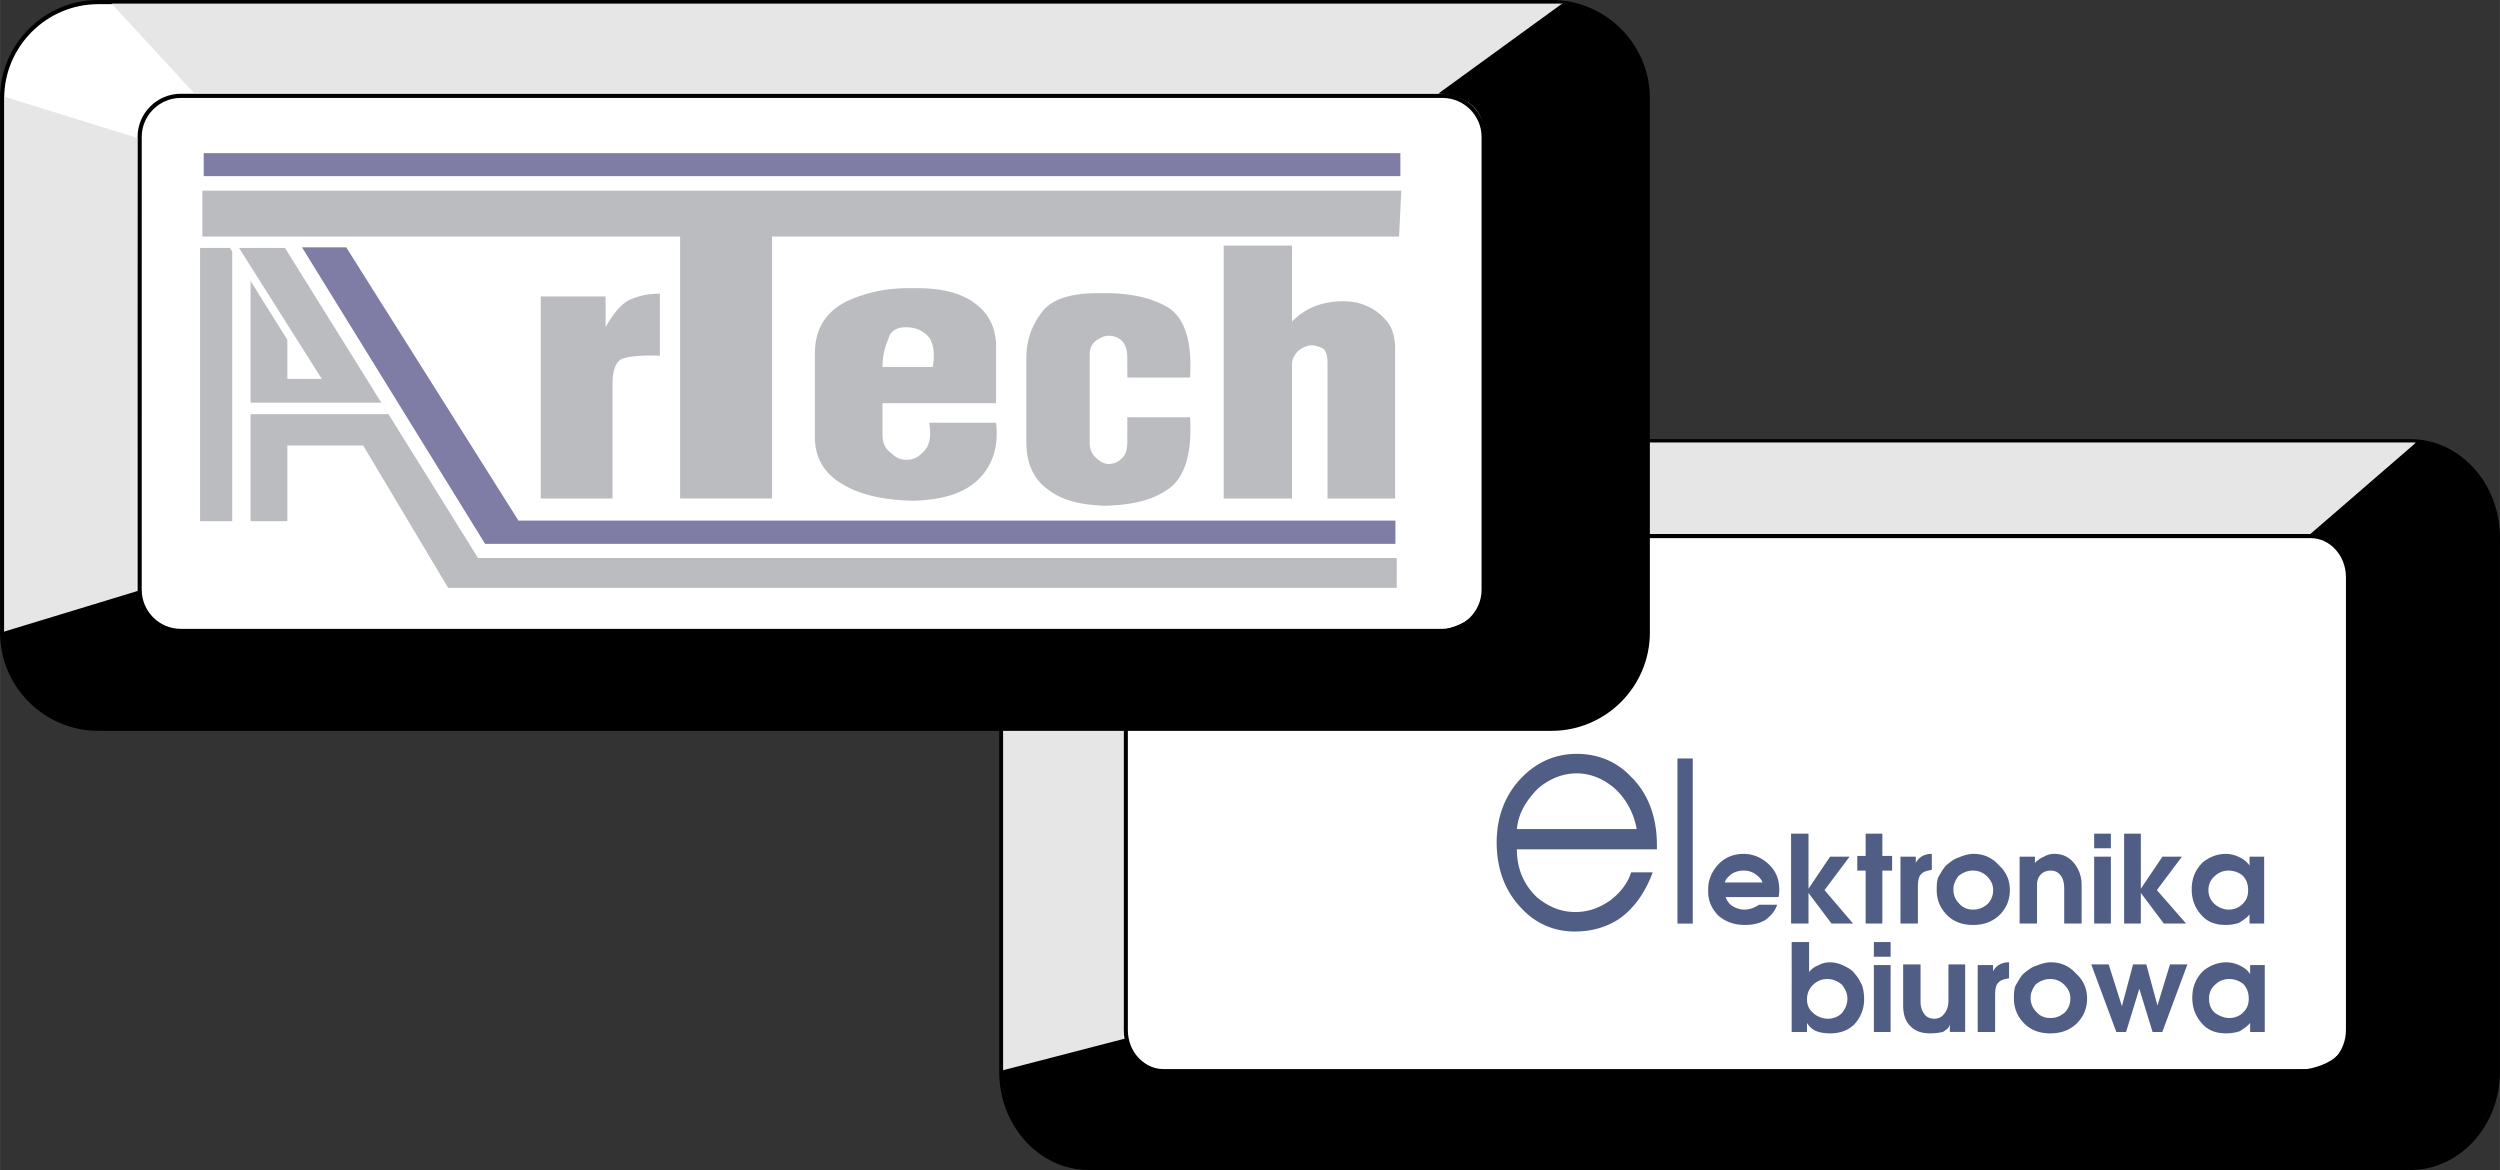
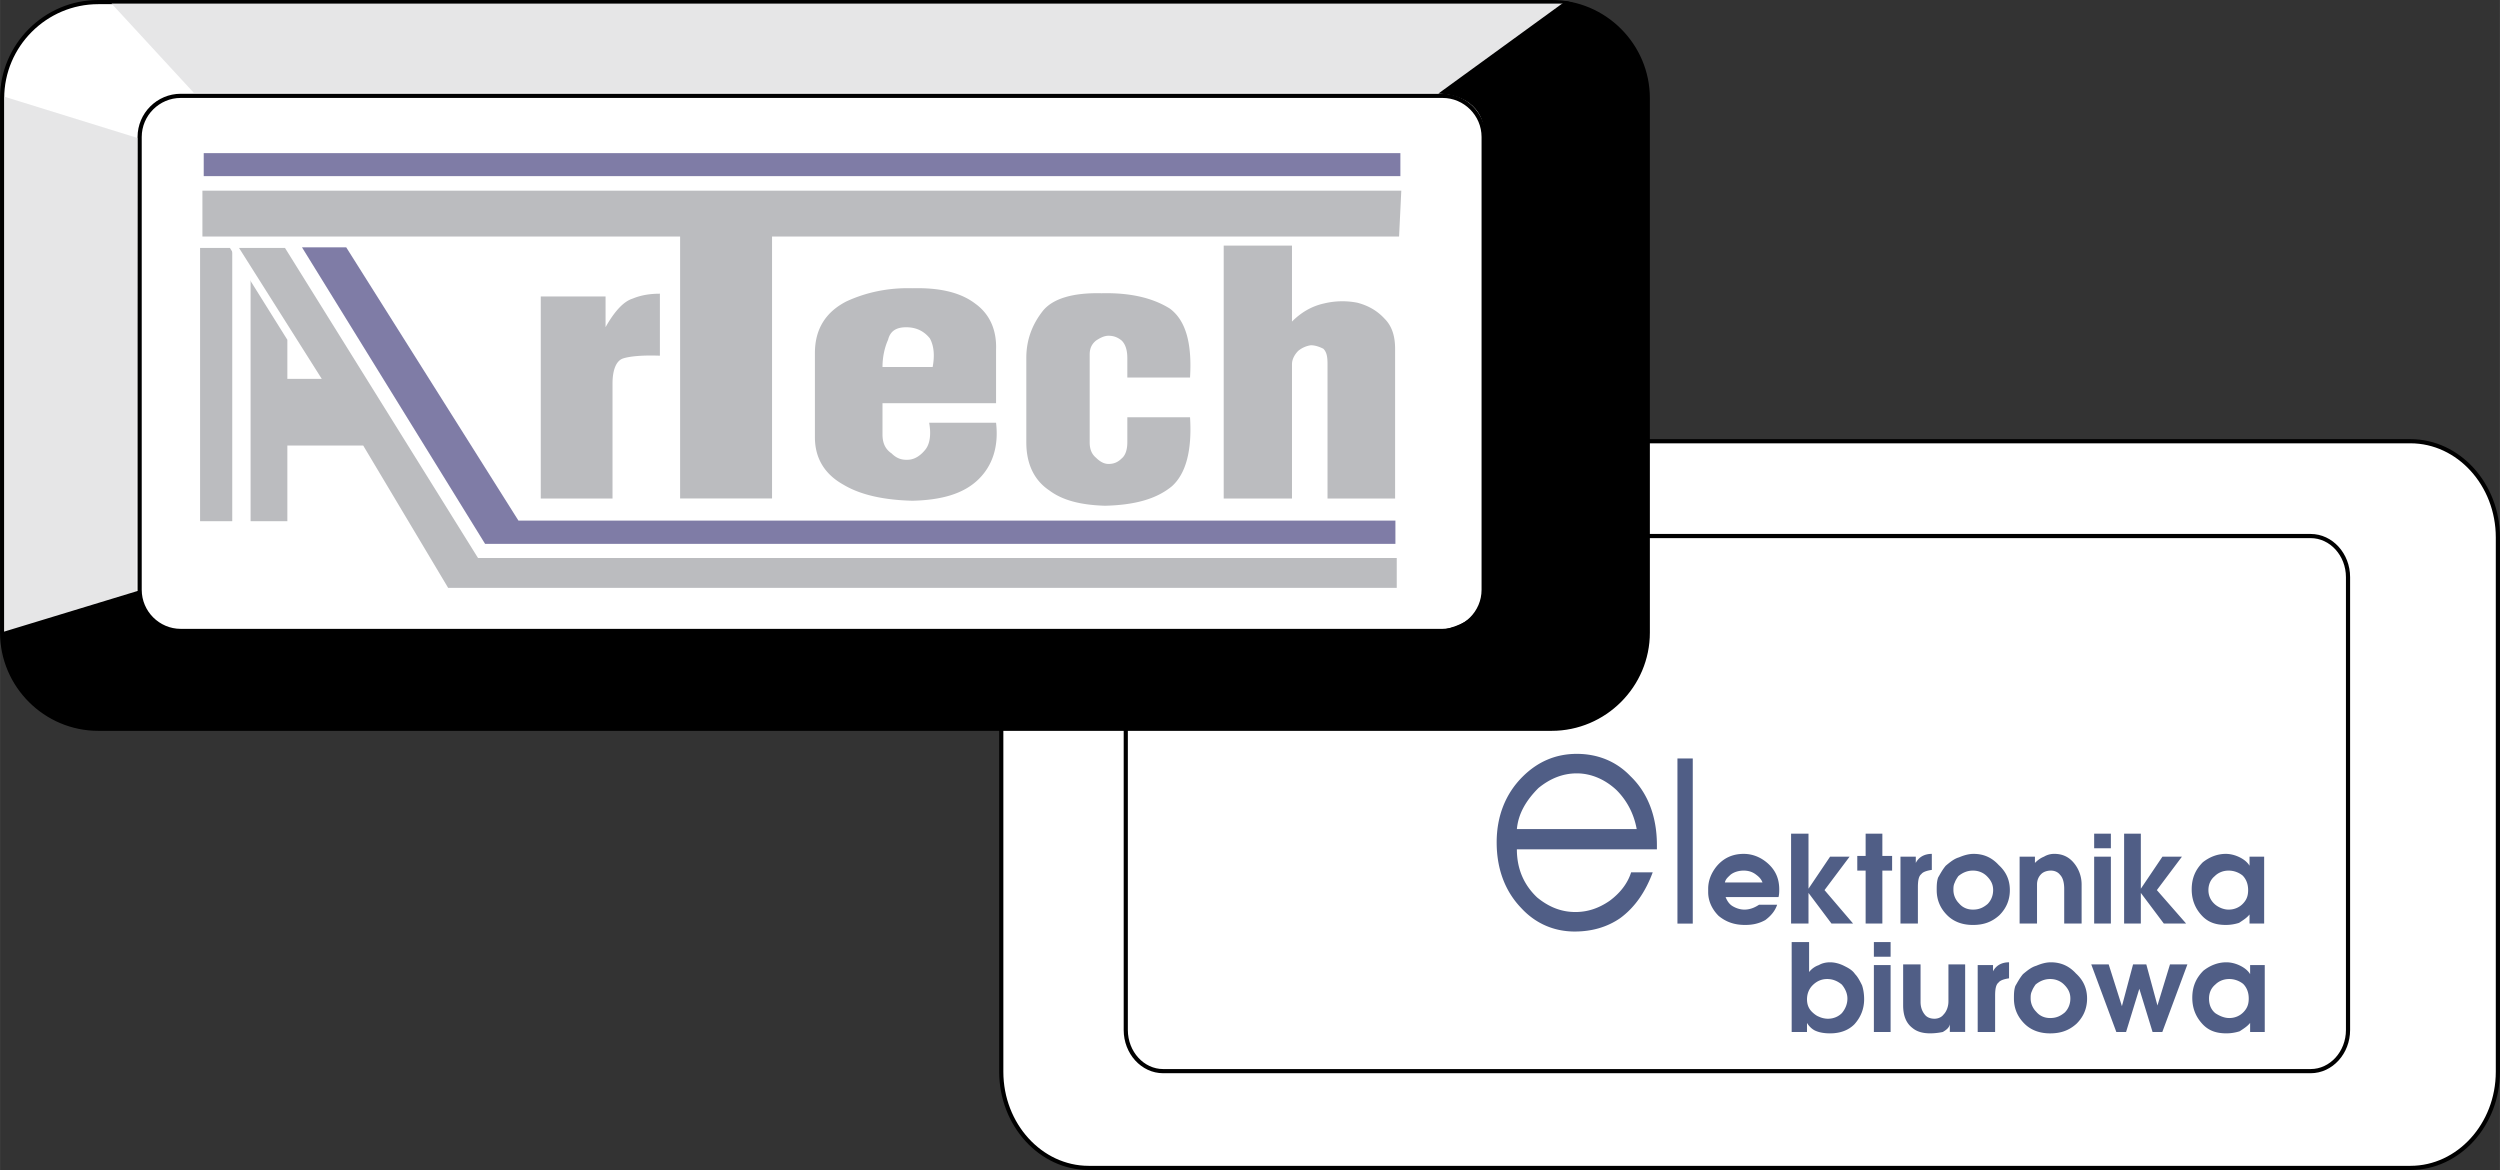
<svg xmlns="http://www.w3.org/2000/svg" width="2500" height="1170" viewBox="0 0 345.524 161.71">
  <rect x="0" y="0" width="345.524" height="161.71" fill="#333333" stroke="none" />
  <g fill-rule="evenodd" clip-rule="evenodd">
    <path d="M150.469 60.984h182.682c6.646 0 12.085 5.98 12.085 13.289v73.86c0 7.31-5.438 13.289-12.085 13.289H150.469c-6.647 0-12.085-5.979-12.085-13.289v-73.86c0-7.309 5.438-13.289 12.085-13.289z" fill="#fff" stroke="#000" stroke-width=".576" stroke-miterlimit="2.613" />
    <path d="M160.759 74.088h158.598c2.842 0 5.167 2.557 5.167 5.682v62.593c0 3.126-2.325 5.683-5.167 5.683H160.759c-2.842 0-5.167-2.557-5.167-5.683V79.77c0-3.125 2.325-5.682 5.167-5.682z" fill="#fff" stroke="#000" stroke-width=".576" stroke-miterlimit="2.613" />
-     <path fill="#e6e6e7" d="M138.672 148.104V74.147l16.585 5.682v64.423l-16.585 3.852zM162.504 73.8L152.17 61.158h181.719L319.351 73.8H162.504z" />
-     <path d="M155.417 143.566l-17.077 4.43c.963 10.688 7.269 13.289 12.085 13.192h175.85c8.758 1.252 15.938.289 18.917-11.363V74.04c0-5.682-4.379-12.711-11.123-13l-14.8 12.808c4.467.289 5.255 3.948 5.255 5.874v62.594c0 3.756-3.416 5.682-8.582 5.682h-151.68c-5.605.672-7.181-1.64-8.845-4.432z" />
    <path d="M13.577.288h200.876c7.309 0 13.289 5.979 13.289 13.289v73.86c0 7.309-5.98 13.288-13.289 13.288H13.577c-7.309 0-13.289-5.979-13.289-13.288v-73.86C.288 6.268 6.268.288 13.577.288z" fill="#fff" stroke="#000" stroke-width=".576" stroke-miterlimit="2.613" />
    <path d="M24.978 13.248h174.395c3.125 0 5.682 2.557 5.682 5.681v62.593c0 3.125-2.557 5.682-5.682 5.682H24.978c-3.125 0-5.682-2.557-5.682-5.682V18.929c0-3.124 2.557-5.681 5.682-5.681z" fill="#fff" stroke="#000" stroke-width=".576" stroke-miterlimit="2.613" />
    <path fill="#e6e6e7" d="M.648 87.336V13.379l18.321 5.682-.093 62.979L.648 87.336zM26.774 12.823L15.412.495h200.875l-17.045 12.328H26.774z" />
    <path d="M19.296 81.594L.326 87.372c.096 10.593 9.726 13.674 13.289 13.192H206.98c11.748.578 17.525-.289 20.8-11.363V13.416c0-5.682-3.755-11.363-11.363-13.289l-17.622 12.807c5.008.193 6.645 3.467 6.26 6.163V81.69c0 3.755-3.756 5.682-9.438 5.682H28.83c-6.067.096-8.764-.578-9.534-5.778z" />
    <path d="M256.392 134.64c.385.386.674.963.963 1.541.192.578.289 1.252.289 1.926 0 1.349-.481 2.504-1.349 3.467-.866.866-2.022 1.252-3.37 1.252-.674 0-1.349-.097-1.83-.289-.577-.192-1.059-.674-1.348-1.155v1.252h-2.118V130.21h2.407v4.142a2.86 2.86 0 0 1 1.348-.963c.481-.289 1.06-.386 1.541-.386.674 0 1.348.192 1.926.481s1.156.578 1.541 1.156zm-5.971 5.2c.289.289.674.578.963.674.386.193.867.289 1.252.289.771 0 1.444-.289 1.926-.771.482-.577.771-1.251.771-2.022 0-.674-.288-1.348-.771-1.926-.577-.481-1.252-.77-2.021-.77-.771 0-1.445.288-2.022.866-.481.481-.771 1.155-.771 1.926-.001.675.191 1.252.673 1.734zm8.57-9.63h2.312v2.022h-2.312v-2.022zm0 3.179h2.312v9.244h-2.312v-9.244zm4.045 5.584v-5.681h2.407v5.2c0 .674.192 1.252.578 1.733.289.385.771.577 1.349.577.48 0 .963-.192 1.251-.577.386-.386.675-1.06.675-1.83v-5.104h2.311v9.341h-2.119v-1.06c-.096.481-.48.771-.963 1.06a8.645 8.645 0 0 1-1.732.192c-.963 0-1.83-.192-2.504-.771-.868-.672-1.253-1.732-1.253-3.08zm10.304 3.66v-9.244h2.118v.866c.386-.771 1.156-1.252 2.215-1.252v2.215c-.674.097-1.252.289-1.444.578-.385.288-.481.963-.481 1.829v5.008h-2.408zm6.259-7.993c.578-.481 1.156-.963 1.83-1.155.674-.289 1.349-.481 2.022-.481 1.348 0 2.504.481 3.467 1.54 1.06.964 1.54 2.119 1.54 3.467 0 1.349-.48 2.504-1.443 3.467-1.06.963-2.216 1.349-3.66 1.349-1.348 0-2.6-.386-3.562-1.349s-1.444-2.118-1.444-3.467c0-.577 0-1.155.192-1.732.288-.483.577-1.061 1.058-1.639zm1.734 1.444c-.193.289-.386.578-.482.867-.192.385-.192.674-.192 1.059 0 .675.289 1.349.771 1.83.481.578 1.156.867 1.926.867.867 0 1.444-.289 2.022-.771.481-.481.771-1.155.771-1.927 0-.77-.289-1.348-.867-1.926-.481-.481-1.155-.77-1.926-.77-.771.001-1.446.29-2.023.771zm7.703-2.792h2.408l1.829 5.777 1.541-5.777h1.829l1.541 5.681 1.733-5.681h2.407l-3.467 9.341h-1.348l-1.83-5.971-1.83 5.971h-1.348l-3.465-9.341zm13.963 4.622c0-1.637.578-2.793 1.541-3.756.867-.674 1.926-1.155 3.178-1.155.674 0 1.349.192 1.926.481.578.289 1.06.674 1.349 1.155v-1.251h2.022v9.244h-2.022v-1.252c-.386.481-.867.771-1.444 1.155a6.068 6.068 0 0 1-1.83.289c-1.444 0-2.504-.386-3.37-1.349s-1.35-2.117-1.35-3.561zm5.104 2.793c.771 0 1.445-.289 1.927-.771.577-.578.771-1.155.771-1.927 0-.866-.289-1.54-.771-2.021a3.095 3.095 0 0 0-1.927-.674c-.77 0-1.443.288-1.926.77-.577.481-.866 1.156-.866 1.926 0 .867.289 1.541.866 2.022.578.386 1.252.675 1.926.675zM236.088 122.832c0-1.06.385-2.119 1.155-3.082.963-1.155 2.215-1.733 3.756-1.733 1.252 0 2.407.481 3.37 1.349 1.06.963 1.541 2.118 1.541 3.563 0 .288 0 .674-.097 1.059h-7.318c.192.481.481.963.963 1.252s1.06.481 1.637.481c.771 0 1.445-.289 2.022-.674h2.504c-.289.866-.867 1.541-1.637 2.118-.867.481-1.733.675-2.793.675-1.444 0-2.601-.386-3.659-1.252-.963-.963-1.444-2.119-1.444-3.274v-.482zm4.911-2.504c-.675 0-1.349.192-1.83.578-.289.289-.674.577-.771 1.059h5.2c-.192-.481-.481-.77-.867-1.059-.48-.385-1.058-.578-1.732-.578zm8.955-5.103v7.607l2.985-4.43h2.696l-3.467 4.622 3.948 4.622h-2.985l-3.178-4.236v4.236h-2.407v-12.422h2.408v.001zm7.897 3.081v-3.081h2.312v3.081h1.348v2.022h-1.348v7.318h-2.312v-7.318h-1.155v-2.022h1.155zm4.815 9.34v-9.244h2.118v.867c.385-.771 1.155-1.253 2.215-1.253v2.216c-.674.096-1.252.288-1.444.577-.386.289-.481.963-.481 1.83v5.007h-2.408zm6.259-7.992c.578-.481 1.156-.963 1.83-1.156.674-.288 1.348-.481 2.022-.481 1.348 0 2.503.481 3.466 1.541 1.06.963 1.541 2.118 1.541 3.467s-.481 2.504-1.444 3.467c-1.06.963-2.215 1.349-3.659 1.349-1.349 0-2.6-.386-3.563-1.349-.963-.963-1.444-2.118-1.444-3.467 0-.578 0-1.155.192-1.733.288-.482.577-1.06 1.059-1.638zm1.733 1.445c-.192.289-.385.577-.481.866-.192.386-.192.675-.192 1.06 0 .674.289 1.349.771 1.83.481.577 1.155.866 1.926.866.866 0 1.444-.289 2.022-.771.481-.481.771-1.155.771-1.926s-.289-1.349-.867-1.926c-.481-.481-1.155-.771-1.926-.771s-1.446.29-2.024.772zm8.475-2.697h2.118v.867c.386-.386.771-.675 1.252-.867a2.716 2.716 0 0 1 1.444-.386c1.06 0 1.926.386 2.601 1.156a4.651 4.651 0 0 1 1.155 3.081v5.393h-2.407v-4.814c0-.867-.193-1.541-.578-1.926-.289-.386-.771-.578-1.252-.578-.578 0-1.06.192-1.348.481-.386.386-.578.866-.578 1.444v5.393h-2.407v-9.244zm10.304-3.177h2.311v2.021h-2.311v-2.021zm0 3.177h2.311v9.244h-2.311v-9.244zm6.451-3.177v7.607l2.986-4.43h2.695l-3.467 4.622 4.045 4.622h-3.082l-3.178-4.236v4.236h-2.311v-12.422h2.312v.001zm7.03 7.704c0-1.638.577-2.793 1.541-3.756.866-.675 1.926-1.156 3.178-1.156.674 0 1.348.193 1.926.481.577.289 1.06.675 1.348 1.156v-1.252h2.022v9.244h-2.022v-1.252c-.385.481-.866.771-1.444 1.156a6.061 6.061 0 0 1-1.829.289c-1.444 0-2.504-.386-3.37-1.349-.869-.962-1.35-2.117-1.35-3.561zm5.103 2.792c.771 0 1.444-.289 1.926-.771.578-.577.771-1.155.771-1.926 0-.866-.289-1.541-.771-2.022-.481-.385-1.155-.674-1.926-.674s-1.444.289-1.926.771c-.578.481-.866 1.155-.866 1.926 0 .867.385 1.541.963 2.022.482.385 1.156.674 1.829.674zM231.84 127.656v-22.823h2.118v22.823h-2.118zM206.855 116.424c0-3.659 1.252-6.74 3.563-9.052 2.118-2.118 4.622-3.178 7.511-3.178 2.793 0 5.393.963 7.415 3.081 2.407 2.312 3.659 5.586 3.659 9.533v.578h-19.355c0 2.696.963 4.911 2.792 6.645 1.638 1.349 3.371 2.022 5.297 2.022 1.637 0 3.178-.481 4.719-1.541 1.444-1.06 2.504-2.407 2.984-3.948h2.985c-.963 2.601-2.407 4.815-4.525 6.355-1.83 1.252-3.948 1.83-6.26 1.83-2.792 0-5.393-1.06-7.415-3.274-2.214-2.31-3.37-5.392-3.37-9.051zm19.356-1.83c-.385-2.118-1.348-3.947-2.792-5.393-1.541-1.444-3.467-2.311-5.489-2.311s-3.756.771-5.296 2.022c-1.733 1.733-2.793 3.562-2.985 5.681h16.562v.001z" fill="#505e86" />
    <path fill="#7f7ca6" d="M28.152 21.168h165.394v3.179H28.152v-3.179z" />
    <path fill="#bbbcbf" d="M27.971 32.688V26.35h165.702l-.306 6.338h-86.665v36.205H93.994V32.688H27.971z" />
    <path fill="#bbbcbf" d="M27.648 34.272h4.128l7.935 12.692v5.402h4.757L33.035 34.272h6.353l26.674 42.849h126.982v4.128H61.934L50.193 61.575H39.711v10.466H27.648V34.272z" />
    <path fill="#7f7ca6" d="M192.86 75.166H67.04L41.736 34.188h6.113l23.803 37.768H192.86v3.21z" />
    <path d="M121.968 55.728v4.333c0 1.155.385 2.022 1.251 2.6.771.771 1.541.963 2.504.867.771-.097 1.541-.578 2.215-1.445.578-.77.77-2.022.481-3.659h9.245c.385 3.274-.481 5.97-2.504 7.896-2.022 1.926-5.007 2.792-9.052 2.889-3.852-.096-7.126-.771-9.533-2.215-2.6-1.444-3.948-3.659-3.948-6.548V48.794c0-3.371 1.541-5.682 4.333-7.125 2.696-1.252 5.778-1.927 9.148-1.83 3.756-.097 6.645.578 8.667 2.119 2.022 1.444 2.985 3.659 2.889 6.355v7.415h-15.696zm0-5.007h6.934c.289-1.541.192-2.889-.386-3.949-.771-.963-1.83-1.541-3.274-1.541s-2.215.578-2.503 1.733c-.482 1.06-.771 2.408-.771 3.757zM74.736 68.904V40.978h8.956v4.237c1.252-2.215 2.503-3.563 3.755-3.948 1.156-.481 2.407-.674 3.755-.674v8.57c-2.503-.096-4.237.096-5.104.385-.867.289-1.444 1.445-1.444 3.467v15.889h-9.918zM155.808 57.672h8.667c.289 4.622-.578 7.8-2.503 9.533-2.215 1.83-5.297 2.6-9.245 2.697-3.178-.097-5.778-.674-7.704-2.119-2.022-1.348-3.178-3.563-3.178-6.645V49.486c0-2.6.867-4.718 2.311-6.548 1.349-1.637 4.045-2.504 8.089-2.407 4.044-.097 7.125.674 9.437 2.118 2.215 1.637 3.082 4.815 2.792 9.533h-8.667v-2.696c0-1.155-.289-1.926-.771-2.407-.578-.481-1.155-.674-1.83-.674-.578 0-1.156.289-1.733.674-.578.481-.867 1.06-.867 1.926v12.133c0 .963.289 1.637.867 2.119.578.578 1.156.867 1.733.867.674 0 1.252-.192 1.83-.771.481-.385.771-1.155.771-2.215v-3.466h.001zM169.128 68.904V33.948h9.437v10.496c1.252-1.252 2.696-2.119 4.43-2.503a10.766 10.766 0 0 1 4.622-.097c1.445.385 2.696 1.06 3.756 2.215 1.06 1.059 1.444 2.504 1.444 4.141v20.704h-9.341V50.318c0-.963-.096-1.637-.578-2.118-.577-.289-1.155-.481-1.732-.481a3.558 3.558 0 0 0-1.733.77c-.481.482-.867 1.156-.867 1.83v18.585h-9.438z" fill="#bbbcbf" />
    <path d="M32.094 34.254c.428.603.797 1.282 1.246 1.938.383.56.86 1.028 1.29 1.609v35.725h-2.536V53.984v-19.73z" fill="#fff" />
-     <path fill="#fff" d="M33.84 55.656h21.043v1.585H33.84v-1.585z" />
  </g>
</svg>